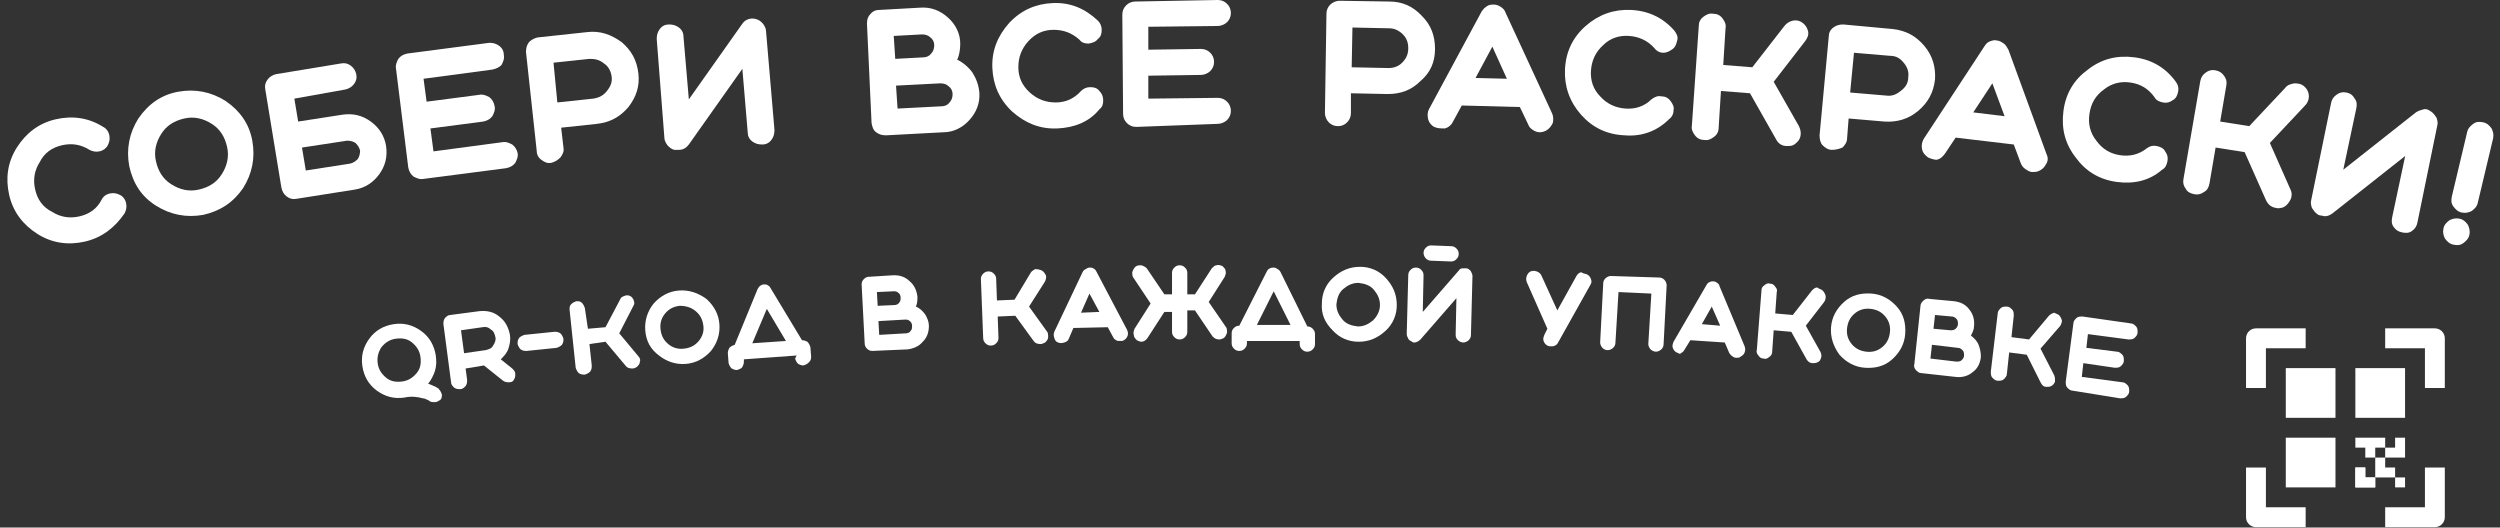
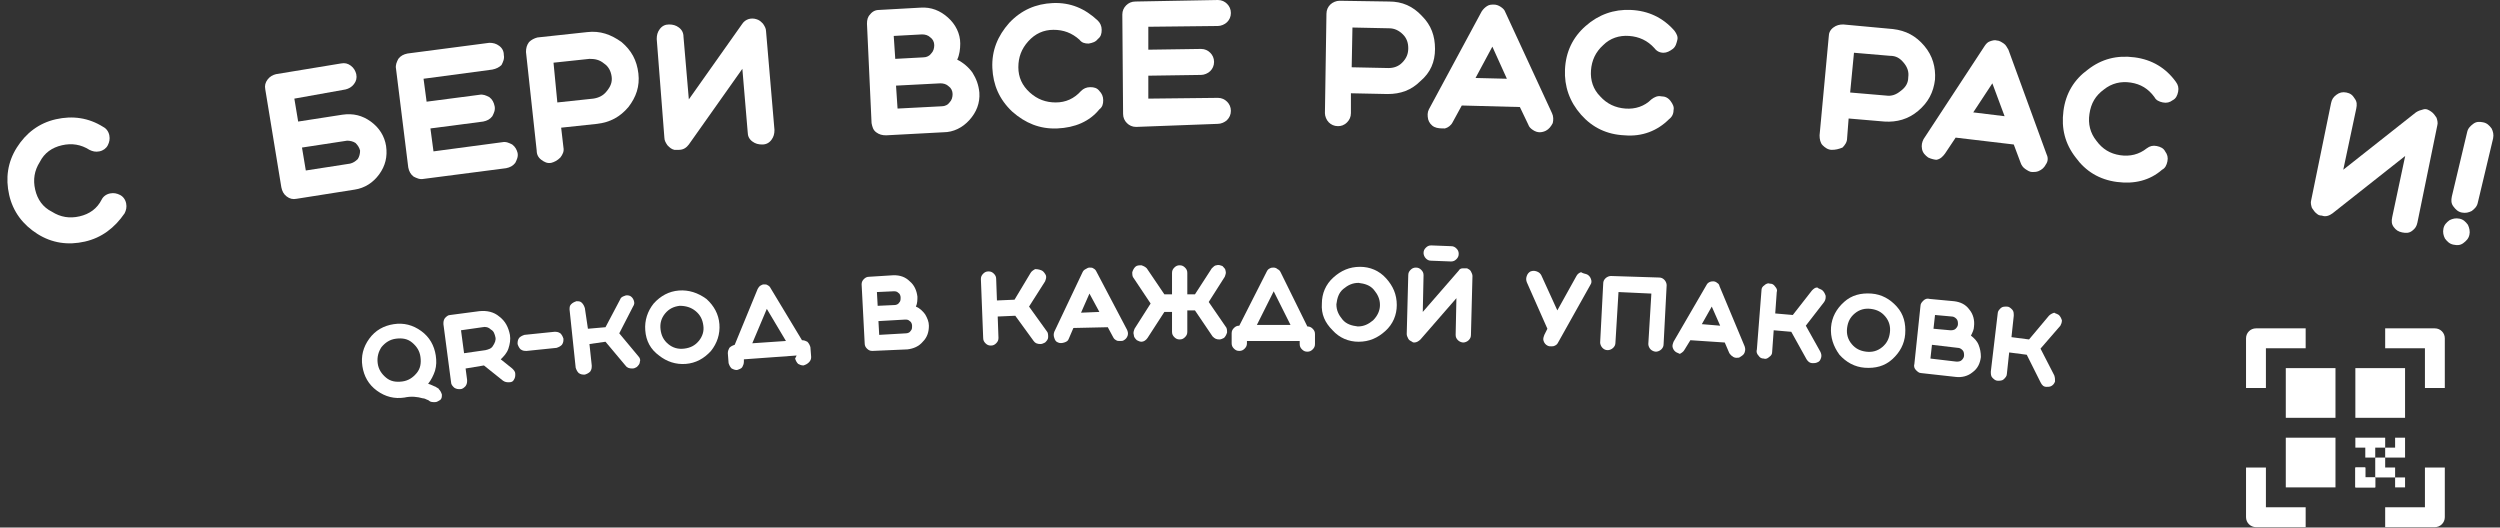
<svg xmlns="http://www.w3.org/2000/svg" width="327" height="69" viewBox="0 0 327 69" fill="none">
  <rect x="0" y="0" width="327" height="69" fill="#333333" stroke="none" />
  <g clip-path="url(#clip0_6097_157922)">
    <path d="M308.081 61.15H309.381V62.45H310.681V63.75H308.081V61.15Z" fill="white" />
    <path d="M317.181 50.75V45.55H311.981V42.95H318.481C319.199 42.95 319.781 43.532 319.781 44.25V50.75H317.181Z" fill="white" />
    <path d="M301.581 45.55H296.381V50.75H293.781V44.25C293.781 43.532 294.363 42.95 295.081 42.95H301.581V45.55Z" fill="white" />
    <path d="M296.381 61.15V66.35H301.581V68.95H295.081C294.363 68.95 293.781 68.368 293.781 67.65V61.15H296.381Z" fill="white" />
    <path d="M311.981 66.35H317.181V61.15H319.781V67.65C319.781 68.368 319.199 68.95 318.481 68.95H311.981V66.35Z" fill="white" />
    <path d="M298.981 48.15H305.481V54.65H298.981V48.15Z" fill="white" />
    <path d="M298.981 57.25H305.481V63.75H298.981V57.25Z" fill="white" />
    <path d="M308.081 48.15H314.581V54.65H308.081V48.15Z" fill="white" />
    <path d="M308.081 57.25H311.981V58.55H310.681V59.85H309.381V58.55H308.081V57.25Z" fill="white" />
    <path d="M313.281 57.25H314.581V59.85H311.981V58.55H313.281V57.25Z" fill="white" />
    <path d="M310.681 59.85H311.981V61.15H313.281V62.45H310.681V59.85Z" fill="white" />
    <path d="M313.281 62.45H314.581V63.75H313.281V62.45Z" fill="white" />
    <path d="M308.081 61.15H309.381V62.45H310.681V63.75H308.081V61.15Z" fill="white" />
  </g>
  <path d="M56.899 52.6C56.599 52.6 56.299 52.6 56.099 52.4C56.099 52.4 55.999 52.3 55.899 52.3C55.699 52.2 55.499 52.1 55.299 52.1C54.599 51.9 53.799 51.8 52.899 52C51.599 52.2 50.4 51.9 49.3 51.1C48.2 50.3 47.6 49.2 47.4 47.9C47.2 46.6 47.5 45.4 48.3 44.3C49.1 43.2 50.2 42.6 51.499 42.4C52.799 42.2 53.999 42.5 55.099 43.3C56.199 44.1 56.799 45.2 56.999 46.5C57.099 47.2 57.099 47.8 56.899 48.5C56.699 49.1 56.399 49.7 55.999 50.2C56.399 50.3 56.699 50.5 56.999 50.6C57.099 50.7 57.199 50.7 57.299 50.8C57.299 50.8 57.399 50.8 57.399 50.9C57.599 51.1 57.699 51.3 57.799 51.6C57.799 51.9 57.799 52.1 57.599 52.3C57.399 52.4 57.199 52.6 56.899 52.6ZM49.4 47.5C49.5 48.3 49.9 48.9 50.5 49.4C51.099 49.9 51.799 50 52.599 49.9C53.399 49.8 53.999 49.4 54.499 48.8C54.999 48.2 55.099 47.5 54.999 46.7C54.899 45.9 54.499 45.3 53.899 44.8C53.299 44.3 52.599 44.2 51.799 44.3C50.999 44.4 50.4 44.8 49.9 45.4C49.5 46 49.3 46.7 49.4 47.5Z" fill="white" />
  <path d="M60.9 48.2L61.099 49.7C61.099 50 61.099 50.2 60.9 50.5C60.7 50.7 60.499 50.9 60.2 50.9C59.9 50.9 59.7 50.9 59.4 50.7C59.2 50.5 59 50.3 59 50L58 42.4C58 42.1 58 41.9 58.2 41.6C58.4 41.4 58.6 41.2 58.9 41.2L62.699 40.7C63.699 40.6 64.599 40.8 65.299 41.4C66.099 42 66.499 42.8 66.699 43.8C66.799 44.4 66.699 45 66.499 45.6C66.299 46.2 65.899 46.6 65.499 47L66.999 48.2C67.199 48.4 67.399 48.6 67.399 48.9C67.399 49.2 67.399 49.4 67.199 49.7C67.099 49.9 66.899 50 66.599 50C66.299 50 66.099 50 65.799 49.8L63.299 47.8L60.9 48.2ZM64.799 44.1C64.699 43.7 64.599 43.3 64.199 43.1C63.899 42.8 63.499 42.7 63.099 42.8L60.3 43.2L60.7 46.2L63.499 45.8C63.899 45.7 64.299 45.6 64.499 45.2C64.699 44.9 64.899 44.5 64.799 44.1Z" fill="white" />
  <path d="M72.499 43.4C72.799 43.4 72.999 43.4 73.299 43.6C73.499 43.8 73.599 44 73.699 44.3C73.699 44.6 73.699 44.8 73.499 45.1C73.299 45.3 73.1 45.4 72.799 45.5L68.9 45.9C68.6 45.9 68.4 45.9 68.1 45.7C67.9 45.5 67.8 45.3 67.7 45C67.7 44.7 67.7 44.5 67.9 44.2C68.1 44 68.3 43.9 68.6 43.8L72.499 43.4Z" fill="white" />
  <path d="M82.399 38.7C82.599 38.8 82.799 39 82.899 39.3C82.999 39.6 82.999 39.8 82.799 40.1L80.999 43.6L83.499 46.6C83.699 46.8 83.799 47.1 83.699 47.3C83.699 47.6 83.499 47.8 83.299 48C83.099 48.1 82.999 48.2 82.699 48.2C82.299 48.2 81.999 48.1 81.799 47.8L79.199 44.7L77.1 45L77.4 47.8C77.4 48.1 77.4 48.3 77.2 48.6C76.999 48.8 76.799 48.9 76.5 49C76.2 49 76 49 75.7 48.8C75.5 48.6 75.4 48.4 75.3 48.1L74.5 40.5C74.5 40.2 74.5 40 74.7 39.8C74.9 39.6 75.1 39.5 75.4 39.4C75.7 39.4 75.9 39.4 76.1 39.6C76.3 39.8 76.4 40 76.5 40.3L76.9 43L79.199 42.8L81.099 39.2C81.199 38.9 81.399 38.8 81.699 38.7C81.899 38.6 82.099 38.6 82.399 38.7Z" fill="white" />
  <path d="M84.4 43.2C84.3 41.9 84.7 40.7 85.5 39.7C86.4 38.7 87.5 38.1 88.799 38C90.099 37.9 91.299 38.3 92.399 39.1C93.399 40 93.999 41.1 94.099 42.4C94.199 43.7 93.799 44.9 92.999 45.9C92.099 46.9 90.999 47.5 89.699 47.6C88.4 47.7 87.2 47.3 86.2 46.5C85.1 45.7 84.5 44.6 84.4 43.2ZM91.999 42.6C91.899 41.8 91.599 41.2 90.999 40.7C90.399 40.2 89.699 40 88.9 40C88.1 40.1 87.5 40.4 87 41C86.5 41.6 86.3 42.3 86.4 43.1C86.5 43.9 86.8 44.5 87.4 45C87.999 45.5 88.7 45.7 89.499 45.6C90.299 45.5 90.899 45.2 91.399 44.6C91.899 44 92.099 43.3 91.999 42.6Z" fill="white" />
  <path d="M104.2 46.5L97.3 47V47.3C97.3 47.6 97.2 47.8 97.1 48C97 48.2 96.7 48.3 96.4 48.4C96.1 48.4 95.9 48.3 95.7 48.2C95.5 48 95.4 47.8 95.3 47.5L95.2 46.2C95.2 45.9 95.3 45.7 95.4 45.5C95.6 45.3 95.8 45.2 96.1 45.1L99.1 37.8C99.2 37.6 99.3 37.5 99.4 37.4C99.6 37.3 99.7 37.2 99.9 37.2C100.1 37.2 100.3 37.2 100.4 37.3C100.6 37.4 100.7 37.5 100.8 37.7L104.9 44.5C105.2 44.5 105.4 44.6 105.6 44.7C105.8 44.9 105.9 45.1 106 45.4L106.1 46.7C106.1 47 106 47.2 105.8 47.4C105.6 47.6 105.4 47.7 105.1 47.8C104.8 47.8 104.6 47.7 104.4 47.6C104.2 47.4 104.1 47.2 104 46.9L104.2 46.5ZM98.4 44.9L102.8 44.6L100.3 40.4L98.4 44.9Z" fill="white" />
  <path d="M114.1 45.9C113.8 45.9 113.6 45.8 113.4 45.6C113.2 45.4 113.1 45.2 113.1 44.9L112.7 37.2C112.7 36.9 112.8 36.7 113 36.5C113.2 36.3 113.4 36.2 113.7 36.2L116.9 36C117.699 36 118.399 36.2 118.999 36.8C119.599 37.3 119.899 38 119.999 38.8C119.999 39.2 119.999 39.7 119.799 40.1C120.299 40.3 120.699 40.7 120.999 41.1C121.299 41.6 121.499 42.1 121.499 42.6C121.499 43.4 121.299 44.1 120.699 44.7C120.199 45.3 119.499 45.6 118.699 45.7L114.1 45.9ZM114.8 40L117 39.9C117.2 39.9 117.5 39.8 117.599 39.6C117.799 39.4 117.799 39.2 117.799 38.9C117.799 38.7 117.699 38.4 117.5 38.3C117.3 38.1 117.1 38.1 116.9 38.1L114.7 38.2L114.8 40ZM115 43.8L118.499 43.6C118.699 43.6 118.999 43.5 119.099 43.3C119.299 43.1 119.299 42.9 119.299 42.6C119.299 42.4 119.199 42.1 118.999 42C118.799 41.8 118.599 41.8 118.399 41.8L114.9 42L115 43.8Z" fill="white" />
  <path d="M136.299 35.4C136.499 35.5 136.699 35.8 136.799 36C136.899 36.3 136.799 36.5 136.699 36.8L134.599 40.1L136.899 43.3C137.099 43.5 137.099 43.8 137.099 44.1C137.099 44.4 136.899 44.6 136.699 44.8C136.499 44.9 136.299 45 136.099 45C135.699 45 135.399 44.9 135.199 44.6L132.799 41.3L130.5 41.4L130.6 44.2C130.6 44.5 130.5 44.7 130.3 44.9C130.1 45.1 129.9 45.2 129.6 45.2C129.3 45.2 129.1 45.1 128.9 44.9C128.7 44.7 128.6 44.5 128.6 44.2L128.3 36.5C128.3 36.2 128.4 36 128.6 35.8C128.8 35.6 129 35.5 129.3 35.5C129.6 35.5 129.8 35.6 130 35.8C130.2 36 130.3 36.2 130.3 36.5L130.4 39.3L132.699 39.2L134.799 35.7C134.899 35.5 135.199 35.3 135.399 35.2C135.799 35.2 136.099 35.3 136.299 35.4Z" fill="white" />
  <path d="M138.4 44.8C138.1 44.7 138 44.5 137.9 44.2C137.8 43.9 137.8 43.7 137.9 43.4L141.6 35.6C141.7 35.4 141.8 35.3 142 35.2C142.2 35.1 142.3 35 142.5 35C142.7 35 142.899 35 142.999 35.1C143.199 35.2 143.299 35.3 143.399 35.5L147.399 43.1C147.499 43.3 147.599 43.6 147.499 43.9C147.399 44.2 147.199 44.4 146.999 44.5C146.899 44.6 146.699 44.6 146.499 44.6C146.299 44.6 146.099 44.6 145.999 44.5C145.799 44.4 145.699 44.3 145.599 44.1L144.899 42.8L140.4 42.9L139.8 44.3C139.7 44.6 139.5 44.7 139.2 44.8C138.9 44.9 138.6 44.9 138.4 44.8ZM141.4 40.9L143.799 40.8L142.5 38.4L141.4 40.9Z" fill="white" />
  <path d="M153.3 40.8H152.3L150.1 44.2C149.9 44.5 149.6 44.7 149.3 44.7C149.1 44.7 148.9 44.6 148.7 44.5C148.5 44.3 148.3 44.1 148.3 43.8C148.2 43.5 148.3 43.3 148.4 43L150.5 39.7L148.3 36.4C148.1 36.2 148.1 35.9 148.1 35.6C148.2 35.3 148.3 35.1 148.5 34.9C148.7 34.7 149 34.7 149.3 34.7C149.6 34.8 149.8 34.9 150 35.1L152.3 38.5H153.3V35.7C153.3 35.4 153.4 35.2 153.6 35C153.8 34.8 154 34.7 154.3 34.7C154.6 34.7 154.8 34.8 155 35C155.2 35.2 155.3 35.4 155.3 35.7V38.5H156.3L158.5 35.1C158.7 34.9 158.9 34.7 159.1 34.7C159.4 34.6 159.6 34.7 159.9 34.8C160.1 35 160.3 35.2 160.3 35.4C160.4 35.7 160.3 35.9 160.2 36.2L158.1 39.5L160.3 42.7C160.5 42.9 160.5 43.2 160.5 43.5C160.4 43.8 160.3 44 160.1 44.2C159.9 44.3 159.7 44.4 159.5 44.4C159.1 44.4 158.9 44.3 158.6 44L156.3 40.6H155.3V43.4C155.3 43.7 155.2 43.9 155 44.1C154.8 44.3 154.6 44.4 154.3 44.4C154 44.4 153.8 44.3 153.6 44.1C153.4 43.9 153.3 43.7 153.3 43.4V40.8Z" fill="white" />
  <path d="M170 44.6H163.1V44.9C163.1 45.2 163 45.4 162.8 45.6C162.6 45.8 162.4 45.9 162.1 45.9C161.8 45.9 161.6 45.8 161.4 45.6C161.2 45.4 161.1 45.2 161.1 44.9V43.6C161.1 43.3 161.2 43.1 161.4 42.9C161.6 42.7 161.8 42.6 162.1 42.6L165.7 35.5C165.8 35.3 165.9 35.2 166.1 35.1C166.3 35 166.4 35 166.6 35C166.8 35 167 35.1 167.1 35.2C167.3 35.3 167.4 35.4 167.5 35.6L171 42.7C171.3 42.7 171.5 42.8 171.7 43C171.9 43.2 172 43.4 172 43.7V45C172 45.3 171.9 45.5 171.7 45.7C171.5 45.9 171.3 46 171 46C170.7 46 170.5 45.9 170.3 45.7C170.1 45.5 170 45.3 170 45V44.6ZM164.4 42.5H168.8L166.6 38.1L164.4 42.5Z" fill="white" />
  <path d="M172.9 39.7C172.9 38.4 173.4 37.2 174.4 36.3C175.4 35.4 176.499 34.9 177.899 34.9C179.199 34.9 180.399 35.4 181.299 36.4C182.199 37.4 182.699 38.5 182.699 39.9C182.699 41.2 182.199 42.4 181.199 43.3C180.199 44.2 179.099 44.7 177.699 44.7C176.399 44.7 175.2 44.2 174.3 43.2C173.3 42.2 172.8 41.1 172.9 39.7ZM180.499 39.9C180.499 39.1 180.199 38.5 179.699 37.9C179.199 37.3 178.499 37.1 177.699 37C176.899 37 176.299 37.3 175.7 37.8C175.1 38.3 174.9 39 174.8 39.8C174.8 40.6 175.1 41.2 175.6 41.8C176.099 42.4 176.799 42.6 177.599 42.7C178.399 42.7 178.999 42.4 179.599 41.9C180.199 41.3 180.499 40.6 180.499 39.9Z" fill="white" />
  <path d="M184.7 44.7C184.5 44.6 184.3 44.5 184.2 44.3C184.1 44.1 184 43.9 184 43.7L184.2 36C184.2 35.7 184.3 35.5 184.5 35.3C184.7 35.1 184.9 35 185.2 35C185.5 35 185.7 35.1 185.9 35.3C186.1 35.5 186.2 35.7 186.2 36L186.1 40.8L190.799 35.4C190.899 35.2 191.099 35.1 191.299 35.1C191.499 35.1 191.699 35.1 191.899 35.1C192.099 35.2 192.299 35.3 192.399 35.5C192.499 35.7 192.599 35.9 192.599 36.1L192.399 43.8C192.399 44.1 192.299 44.3 192.099 44.5C191.899 44.7 191.599 44.8 191.399 44.8C191.199 44.8 190.899 44.7 190.699 44.5C190.499 44.3 190.399 44.1 190.399 43.8L190.499 39L185.8 44.4C185.6 44.6 185.3 44.8 185 44.8C184.9 44.8 184.8 44.8 184.7 44.7ZM187.199 34.1C186.899 34.1 186.7 34 186.5 33.8C186.3 33.6 186.2 33.3 186.2 33.1C186.2 32.8 186.3 32.6 186.5 32.4C186.7 32.2 186.899 32.1 187.199 32.1L189.799 32.2C190.099 32.2 190.299 32.3 190.499 32.5C190.699 32.7 190.799 32.9 190.799 33.2C190.799 33.5 190.699 33.7 190.499 33.9C190.299 34.1 190.099 34.2 189.799 34.2L187.199 34.1Z" fill="white" />
  <path d="M207.599 35.9C207.799 36 207.999 36.2 208.099 36.5C208.199 36.8 208.199 37 207.999 37.3L203.799 44.8C203.699 45 203.599 45.1 203.399 45.2C203.199 45.3 203.099 45.3 202.899 45.3C202.699 45.3 202.599 45.3 202.399 45.2C202.2 45.1 202 44.9 201.9 44.6C201.8 44.3 201.9 44.1 202 43.8L202.399 43L199.7 36.9C199.6 36.6 199.6 36.4 199.7 36.1C199.8 35.8 200 35.6 200.2 35.5C200.5 35.4 200.7 35.4 201 35.5C201.3 35.6 201.5 35.8 201.6 36L203.699 40.6L206.199 36.1C206.299 35.9 206.499 35.7 206.799 35.6C207.099 35.8 207.399 35.8 207.599 35.9Z" fill="white" />
  <path d="M216.999 36.3C217.299 36.3 217.499 36.4 217.699 36.6C217.899 36.8 217.999 37.1 217.999 37.3L217.599 45C217.599 45.3 217.499 45.5 217.299 45.7C217.099 45.9 216.799 46 216.599 46C216.399 46 216.099 45.9 215.899 45.7C215.699 45.5 215.599 45.2 215.599 45L215.999 38.4L211.7 38.2L211.3 44.8C211.3 45.1 211.2 45.3 211 45.5C210.8 45.7 210.5 45.8 210.3 45.8C210 45.8 209.8 45.7 209.6 45.5C209.4 45.3 209.3 45 209.3 44.8L209.7 37.1C209.7 36.8 209.8 36.6 210 36.4C210.2 36.2 210.5 36.1 210.7 36.1L216.999 36.3Z" fill="white" />
  <path d="M219.3 46.1C219.1 46 218.9 45.8 218.8 45.5C218.7 45.2 218.8 45 218.9 44.7L223.199 37.3C223.299 37.1 223.399 37 223.599 36.9C223.799 36.8 223.999 36.8 224.099 36.8C224.299 36.8 224.499 36.9 224.599 37C224.799 37.1 224.899 37.3 224.899 37.4L228.199 45.3C228.299 45.6 228.299 45.8 228.199 46.1C228.099 46.4 227.899 46.5 227.599 46.7C227.499 46.8 227.299 46.8 227.099 46.8C226.899 46.8 226.699 46.7 226.599 46.6C226.399 46.5 226.299 46.3 226.199 46.2L225.599 44.8L221.1 44.5L220.3 45.8C220.2 46 219.9 46.2 219.7 46.3C219.8 46.3 219.5 46.2 219.3 46.1ZM222.599 42.4L224.999 42.6L223.899 40.1L222.599 42.4Z" fill="white" />
  <path d="M238.399 38C238.599 38.2 238.699 38.4 238.799 38.7C238.799 39 238.799 39.2 238.599 39.5L236.199 42.6L238.099 46C238.199 46.2 238.299 46.5 238.199 46.8C238.099 47.1 237.999 47.3 237.699 47.4C237.499 47.5 237.299 47.5 237.099 47.5C236.699 47.5 236.499 47.3 236.299 47L234.299 43.4L232 43.2L231.8 46C231.8 46.3 231.7 46.5 231.4 46.7C231.2 46.9 230.9 47 230.7 46.9C230.4 46.9 230.2 46.8 230 46.5C229.8 46.3 229.7 46 229.8 45.7L230.4 38C230.4 37.7 230.5 37.5 230.8 37.3C231 37.1 231.3 37 231.5 37.1C231.8 37.1 232 37.2 232.2 37.5C232.399 37.7 232.499 38 232.399 38.2L232.2 41L234.499 41.2L236.999 38C237.199 37.8 237.399 37.6 237.699 37.6C237.899 37.8 238.199 37.8 238.399 38Z" fill="white" />
  <path d="M239.5 42.8C239.6 41.5 240.2 40.4 241.2 39.5C242.2 38.6 243.4 38.3 244.799 38.4C246.099 38.5 247.199 39.1 248.099 40.1C248.999 41.1 249.299 42.3 249.199 43.7C249.099 45 248.499 46.1 247.499 47C246.499 47.9 245.299 48.2 243.9 48.1C242.6 48 241.5 47.4 240.6 46.4C239.8 45.3 239.4 44.1 239.5 42.8ZM247.199 43.5C247.299 42.7 247.099 42 246.599 41.4C246.099 40.8 245.499 40.5 244.699 40.4C243.9 40.3 243.2 40.5 242.6 41C242 41.5 241.7 42.1 241.6 42.9C241.5 43.7 241.7 44.4 242.2 45C242.7 45.6 243.3 45.9 244.1 46C244.899 46.1 245.599 45.9 246.199 45.4C246.799 44.9 247.099 44.3 247.199 43.5Z" fill="white" />
  <path d="M251.3 48.8C251 48.8 250.8 48.6 250.6 48.4C250.4 48.2 250.3 47.9 250.4 47.6L251.2 40C251.2 39.7 251.4 39.5 251.6 39.3C251.8 39.1 252.1 39 252.4 39.1L255.6 39.4C256.4 39.5 257.099 39.8 257.599 40.5C258.099 41.1 258.299 41.9 258.199 42.7C258.199 43.1 257.999 43.5 257.799 43.9C258.199 44.2 258.599 44.6 258.799 45.1C258.999 45.6 259.099 46.1 259.099 46.7C258.999 47.5 258.699 48.2 257.999 48.7C257.399 49.2 256.599 49.4 255.8 49.3L251.3 48.8ZM252.5 46.9L255.9 47.3C256.1 47.3 256.4 47.3 256.599 47.1C256.799 46.9 256.899 46.7 256.899 46.5C256.899 46.3 256.899 46 256.699 45.8C256.5 45.6 256.3 45.5 256.1 45.5L252.7 45.1L252.5 46.9ZM252.9 43L255.1 43.2C255.3 43.2 255.6 43.2 255.8 43C256 42.8 256.1 42.6 256.1 42.4C256.1 42.2 256.1 41.9 255.9 41.7C255.7 41.5 255.5 41.4 255.3 41.4L253.1 41.2L252.9 43Z" fill="white" />
  <path d="M269.299 41.2C269.499 41.4 269.599 41.6 269.699 41.9C269.699 42.2 269.599 42.4 269.499 42.6L266.899 45.6L268.699 49.1C268.799 49.4 268.799 49.6 268.799 49.9C268.699 50.2 268.499 50.4 268.299 50.5C268.099 50.6 267.899 50.6 267.699 50.6C267.299 50.6 267.099 50.4 266.899 50L265.099 46.4L262.8 46.1L262.5 48.9C262.5 49.2 262.3 49.4 262.1 49.6C261.9 49.8 261.6 49.8 261.3 49.8C261 49.8 260.8 49.6 260.6 49.4C260.4 49.2 260.4 48.9 260.4 48.6L261.3 41C261.3 40.7 261.5 40.5 261.7 40.3C261.9 40.1 262.2 40.1 262.5 40.1C262.8 40.1 263 40.3 263.2 40.5C263.4 40.7 263.4 41 263.4 41.3L263.1 44.1L265.399 44.4L267.999 41.3C268.199 41.1 268.399 41 268.699 40.9C268.799 41 268.999 41 269.299 41.2Z" fill="white" />
-   <path d="M271.1 51.1C270.8 51.1 270.6 50.9 270.4 50.7C270.2 50.5 270.2 50.2 270.2 49.9L271.2 42.3C271.2 42 271.4 41.8 271.6 41.6C271.8 41.4 272.1 41.4 272.4 41.4L278.699 42.3C278.999 42.3 279.199 42.5 279.399 42.7C279.599 42.9 279.599 43.2 279.599 43.5C279.599 43.8 279.399 44 279.199 44.2C278.999 44.4 278.699 44.4 278.399 44.4L273.099 43.7L272.899 45.5L276.899 46C277.199 46 277.399 46.2 277.599 46.4C277.799 46.6 277.799 46.9 277.799 47.2C277.799 47.5 277.599 47.7 277.399 47.9C277.199 48.1 276.899 48.1 276.599 48.1L272.5 47.5L272.3 49.3L277.599 50C277.899 50 278.099 50.2 278.299 50.4C278.499 50.6 278.499 50.9 278.499 51.2C278.499 51.5 278.299 51.7 278.099 51.9C277.899 52.1 277.599 52.1 277.299 52.1L271.1 51.1Z" fill="white" />
  <path d="M11.1 31.6C8.9 32.1 6.8 31.8 4.9 30.6C3 29.4 1.7 27.7 1.2 25.5C0.7 23.3 1 21.2 2.2 19.3C3.4 17.4 5.1 16.1 7.3 15.6C9.5 15.1 11.6 15.4 13.5 16.6C13.9 16.8 14.2 17.2 14.3 17.7C14.4 18.2 14.3 18.6 14.1 19C13.9 19.4 13.5 19.7 13 19.8C12.5 19.9 12.1 19.8 11.7 19.6C10.6 18.9 9.4 18.7 8.1 19C6.8 19.3 5.8 20 5.2 21.2C4.5 22.3 4.3 23.5 4.6 24.8C4.9 26.1 5.6 27.1 6.8 27.7C7.9 28.4 9.1 28.6 10.4 28.3C11.7 28 12.7 27.3 13.3 26.1C13.5 25.7 13.9 25.4 14.4 25.3C14.9 25.2 15.3 25.3 15.7 25.5C16.1 25.7 16.4 26.1 16.5 26.6C16.6 27.1 16.5 27.5 16.3 27.9C15 29.8 13.3 31.1 11.1 31.6Z" fill="white" />
-   <path d="M16.9 21.7C16.5 19.5 16.9 17.4 18.1 15.5C19.4 13.6 21.1 12.4 23.3 12C25.5 11.6 27.6 12 29.5 13.2C31.4 14.5 32.6 16.2 33 18.4C33.4 20.6 33 22.7 31.8 24.6C30.5 26.5 28.8 27.6 26.6 28.1C24.4 28.5 22.3 28.1 20.4 26.9C18.5 25.7 17.4 24 16.9 21.7ZM29.7 19.2C29.4 17.9 28.8 16.9 27.7 16.2C26.6 15.5 25.4 15.2 24.1 15.5C22.8 15.8 21.8 16.4 21.1 17.5C20.4 18.6 20.1 19.8 20.4 21.1C20.7 22.4 21.3 23.4 22.4 24.1C23.5 24.8 24.7 25.1 26 24.8C27.3 24.5 28.3 23.9 29 22.8C29.7 21.7 30 20.5 29.7 19.2Z" fill="white" />
  <path d="M38.5 12.9L39 15.9L44.8 15C46.2 14.8 47.4 15.1 48.5 15.9C49.6 16.7 50.3 17.8 50.5 19.1C50.7 20.5 50.4 21.7 49.6 22.8C48.8 23.9 47.7 24.6 46.4 24.8L38.8 26C38.3 26.1 37.9 26 37.5 25.7C37.1 25.4 36.9 25 36.8 24.5L34.7 11.7C34.6 11.2 34.7 10.8 35 10.4C35.3 10 35.7 9.8 36.1 9.7L44.6 8.3C45.1 8.2 45.5 8.3 45.9 8.6C46.3 8.9 46.5 9.3 46.6 9.7C46.7 10.2 46.6 10.6 46.3 11C46 11.4 45.6 11.6 45.2 11.7L38.5 12.9ZM39.5 19.3L40 22.3L45.8 21.4C46.2 21.3 46.5 21.1 46.8 20.8C47 20.5 47.1 20.1 47.1 19.7C47 19.3 46.8 19 46.5 18.7C46.2 18.5 45.8 18.4 45.4 18.4L39.5 19.3Z" fill="white" />
  <path d="M55.4 23.4C54.9 23.5 54.5 23.3 54.1 23.1C53.7 22.8 53.5 22.4 53.4 21.9L51.8 9C51.7 8.5 51.9 8.1 52.1 7.7C52.4 7.3 52.8 7.1 53.3 7L64 5.6C64.5 5.6 64.9 5.7 65.3 6C65.7 6.3 65.9 6.7 65.9 7.2C66 7.7 65.8 8.1 65.6 8.5C65.3 8.8 64.9 9 64.4 9.1L55.4 10.3L55.8 13.3L62.7 12.4C63.2 12.3 63.6 12.5 64 12.7C64.4 13 64.6 13.4 64.7 13.9C64.8 14.4 64.6 14.8 64.4 15.2C64.1 15.6 63.7 15.8 63.2 15.9L56.3 16.8L56.7 19.8L65.7 18.6C66.2 18.5 66.6 18.7 67 18.9C67.4 19.2 67.6 19.6 67.7 20C67.8 20.5 67.6 20.9 67.4 21.3C67.1 21.7 66.7 21.9 66.2 22L55.4 23.4Z" fill="white" />
  <path d="M72.1 21.3C71.6 21.4 71.2 21.2 70.8 20.9C70.4 20.6 70.2 20.2 70.2 19.7L68.8 6.8C68.8 6.3 68.9 5.9 69.2 5.5C69.5 5.2 69.9 5 70.3 4.9L76.8 4.2C78.5 4 79.9 4.5 81.3 5.5C82.6 6.6 83.3 7.9 83.5 9.6C83.7 11.3 83.2 12.7 82.2 14C81.1 15.3 79.8 16 78.1 16.2L73.4 16.7L73.7 19.3C73.8 19.8 73.6 20.2 73.3 20.6C72.9 21 72.5 21.2 72.1 21.3ZM80 10C79.9 9.3 79.6 8.7 79 8.3C78.4 7.8 77.8 7.7 77.1 7.7L72.4 8.2L72.9 13.4L77.6 12.9C78.3 12.8 78.9 12.5 79.3 12C79.9 11.3 80.1 10.7 80 10Z" fill="white" />
  <path d="M88.2 19.6C87.8 19.5 87.6 19.3 87.3 19C87.1 18.7 86.9 18.4 86.9 18L85.9 5.1C85.9 4.6 86 4.2 86.3 3.8C86.6 3.4 87 3.2 87.5 3.2C88 3.2 88.4 3.3 88.8 3.6C89.2 3.9 89.4 4.3 89.4 4.8L90.1 13L97.1 3.1C97.3 2.8 97.6 2.6 97.9 2.5C98.2 2.4 98.6 2.4 98.9 2.5C99.3 2.6 99.5 2.8 99.8 3.1C100 3.4 100.2 3.7 100.2 4.1L101.3 17C101.3 17.5 101.2 17.9 100.9 18.3C100.6 18.7 100.2 18.9 99.7 18.9C99.2 18.9 98.8 18.8 98.4 18.5C98 18.2 97.8 17.8 97.8 17.3L97.1 9L90.1 18.9C89.8 19.3 89.4 19.6 88.8 19.6C88.6 19.6 88.4 19.6 88.2 19.6Z" fill="white" />
  <path d="M115.9 17.7C115.4 17.7 115 17.6 114.6 17.3C114.2 17 114.1 16.6 114 16.1L113.4 3.1C113.4 2.6 113.5 2.2 113.8 1.9C114.1 1.5 114.5 1.3 115 1.3L120.4 1C121.8 0.9 123 1.4 124 2.3C125 3.2 125.6 4.4 125.6 5.7C125.6 6.4 125.5 7.2 125.2 7.8C126 8.2 126.7 8.8 127.2 9.5C127.7 10.3 128 11.1 128.1 12.1C128.2 13.5 127.7 14.7 126.8 15.7C125.9 16.7 124.7 17.3 123.4 17.3L115.9 17.7ZM117.1 7.7L120.8 7.5C121.2 7.5 121.6 7.3 121.8 7C122.1 6.7 122.2 6.3 122.2 5.9C122.2 5.5 122 5.1 121.7 4.9C121.4 4.6 121 4.5 120.6 4.5L116.9 4.7L117.1 7.7ZM117.4 14.2L123.2 13.9C123.6 13.9 124 13.7 124.2 13.4C124.5 13.1 124.6 12.7 124.6 12.3C124.6 11.9 124.4 11.5 124.1 11.3C123.8 11 123.4 10.9 123 10.9L117.2 11.2L117.4 14.2Z" fill="white" />
  <path d="M138.3 16.8C136 16.9 134.1 16.1 132.4 14.6C130.7 13 129.9 11.1 129.8 8.9C129.7 6.6 130.5 4.7 132 3C133.6 1.3 135.5 0.5 137.7 0.4C140 0.3 141.9 1.1 143.6 2.7C143.9 3 144.1 3.4 144.1 3.9C144.1 4.4 144 4.8 143.6 5.1C143.3 5.5 142.9 5.6 142.4 5.7C141.9 5.7 141.5 5.6 141.2 5.2C140.2 4.3 139.1 3.9 137.8 3.9C136.5 3.9 135.4 4.4 134.5 5.4C133.6 6.4 133.2 7.5 133.2 8.8C133.2 10.1 133.7 11.2 134.7 12.1C135.7 13 136.8 13.4 138.1 13.4C139.4 13.4 140.5 12.9 141.4 11.9C141.7 11.6 142.1 11.4 142.6 11.4C143.1 11.4 143.5 11.5 143.8 11.9C144.1 12.2 144.3 12.6 144.3 13.1C144.3 13.6 144.2 14 143.8 14.3C142.5 15.9 140.6 16.7 138.3 16.8Z" fill="white" />
  <path d="M148.6 16.6C148.1 16.6 147.7 16.4 147.4 16.1C147.1 15.8 146.9 15.4 146.9 14.9L146.8 1.9C146.8 1.4 147 1 147.3 0.7C147.6 0.4 148 0.2 148.5 0.2L159.3 0C159.8 0 160.2 0.2 160.5 0.5C160.8 0.8 161 1.2 161 1.7C161 2.2 160.8 2.6 160.5 2.9C160.2 3.2 159.7 3.4 159.3 3.4L150.2 3.5V6.5L157.1 6.4C157.6 6.4 158 6.6 158.3 6.9C158.6 7.2 158.8 7.6 158.8 8.1C158.8 8.6 158.6 9 158.3 9.3C158 9.6 157.5 9.8 157.1 9.8L150.2 9.9V12.9L159.3 12.8C159.8 12.8 160.2 13 160.5 13.3C160.8 13.6 161 14 161 14.5C161 15 160.8 15.4 160.5 15.7C160.2 16 159.7 16.2 159.3 16.2L148.6 16.6Z" fill="white" />
  <path d="M175 16.5C174.5 16.5 174.1 16.3 173.8 16C173.5 15.7 173.3 15.2 173.3 14.8L173.5 1.8C173.5 1.3 173.7 0.9 174 0.6C174.3 0.3 174.8 0.1 175.2 0.1L181.7 0.2C183.4 0.2 184.8 0.8 186 2.1C187.2 3.3 187.7 4.7 187.7 6.4C187.7 8.1 187.1 9.5 185.8 10.6C184.6 11.8 183.2 12.3 181.5 12.3L176.7 12.2V14.8C176.7 15.3 176.5 15.7 176.2 16C175.8 16.4 175.4 16.5 175 16.5ZM184.2 6.3C184.2 5.6 184 5 183.5 4.5C183 4 182.4 3.7 181.7 3.7L176.9 3.6L176.8 8.8L181.6 8.9C182.3 8.9 182.9 8.7 183.4 8.2C184 7.6 184.2 7 184.2 6.3Z" fill="white" />
  <path d="M187.6 16.6C187.2 16.4 186.9 16 186.8 15.6C186.7 15.1 186.7 14.7 186.9 14.3L193.8 1.5C194 1.2 194.2 1 194.5 0.8C194.8 0.6 195.1 0.6 195.4 0.6C195.7 0.6 196 0.7 196.3 0.9C196.6 1.1 196.8 1.3 196.9 1.6L203 14.8C203.2 15.2 203.2 15.7 203.1 16.1C202.9 16.5 202.6 16.9 202.2 17.1C202 17.2 201.7 17.3 201.4 17.3C201.1 17.3 200.8 17.2 200.5 17C200.2 16.8 200 16.6 199.9 16.3L198.8 14L191.2 13.8L190 16C189.8 16.4 189.4 16.7 189 16.8C188.5 16.8 188 16.8 187.6 16.6ZM193 10.2L197.1 10.3L195.2 6.1L193 10.2Z" fill="white" />
  <path d="M212.5 17.7C210.2 17.6 208.3 16.7 206.8 15C205.3 13.3 204.6 11.3 204.7 9.1C204.8 6.8 205.7 4.9 207.4 3.4C209.1 1.9 211.1 1.2 213.3 1.3C215.6 1.4 217.5 2.3 219 4C219.3 4.4 219.5 4.8 219.4 5.2C219.3 5.6 219.2 6.1 218.8 6.4C218.4 6.7 218 6.9 217.6 6.9C217.1 6.9 216.7 6.7 216.4 6.3C215.5 5.3 214.4 4.8 213.1 4.7C211.8 4.6 210.6 5 209.7 5.9C208.7 6.8 208.2 7.9 208.1 9.2C208 10.5 208.4 11.7 209.3 12.6C210.2 13.6 211.3 14.1 212.6 14.2C213.9 14.3 215.1 13.9 216 13C216.4 12.7 216.8 12.5 217.3 12.6C217.8 12.6 218.2 12.8 218.5 13.2C218.8 13.6 219 14 218.9 14.4C218.9 14.9 218.7 15.3 218.3 15.6C216.8 17.1 214.8 17.9 212.5 17.7Z" fill="white" />
-   <path d="M235.8 3C236.2 3.3 236.4 3.7 236.5 4.1C236.6 4.6 236.4 5 236.1 5.4L232 10.7L235.3 16.5C235.5 16.9 235.6 17.4 235.5 17.8C235.4 18.3 235.1 18.6 234.7 18.9C234.4 19.1 234.1 19.1 233.7 19.1C233.1 19.1 232.6 18.8 232.3 18.2L228.9 12.2L225.1 11.9L224.8 16.7C224.8 17.2 224.6 17.6 224.2 17.9C223.8 18.2 223.4 18.4 222.9 18.3C222.4 18.3 222 18.1 221.7 17.7C221.4 17.3 221.2 16.9 221.3 16.4L222.2 3.4C222.2 2.9 222.4 2.5 222.8 2.2C223.2 1.9 223.6 1.7 224.1 1.8C224.6 1.8 225 2 225.3 2.4C225.6 2.8 225.8 3.2 225.7 3.7L225.4 8.5L229.2 8.8L233.4 3.4C233.7 3 234.1 2.8 234.5 2.7C235 2.6 235.4 2.7 235.8 3Z" fill="white" />
  <path d="M239.6 19.6C239.1 19.6 238.7 19.3 238.4 19C238.1 18.7 238 18.2 238 17.7L239.2 4.8C239.2 4.3 239.4 3.9 239.8 3.6C240.2 3.3 240.6 3.2 241.1 3.2L247.6 3.8C249.3 4 250.6 4.7 251.7 6C252.8 7.3 253.2 8.8 253.1 10.4C252.9 12.1 252.2 13.4 250.9 14.5C249.6 15.6 248.1 16 246.5 15.9L241.8 15.5L241.6 18.1C241.6 18.6 241.3 19 241 19.3C240.5 19.5 240.1 19.6 239.6 19.6ZM249.6 10.1C249.7 9.4 249.5 8.8 249 8.2C248.5 7.6 248 7.3 247.2 7.3L242.5 6.9L242 12.1L246.7 12.5C247.4 12.6 248 12.4 248.6 11.9C249.3 11.4 249.6 10.8 249.6 10.1Z" fill="white" />
  <path d="M252.2 20.6C251.8 20.3 251.5 20 251.4 19.5C251.3 19 251.4 18.6 251.6 18.2L259.6 6C259.8 5.7 260 5.5 260.3 5.4C260.6 5.3 260.9 5.2 261.2 5.3C261.5 5.3 261.8 5.5 262.1 5.7C262.4 5.9 262.5 6.2 262.7 6.5L267.7 20.2C267.9 20.6 267.9 21.1 267.6 21.5C267.4 21.9 267.1 22.2 266.6 22.4C266.3 22.5 266.1 22.5 265.8 22.5C265.5 22.5 265.2 22.3 264.9 22.1C264.6 21.9 264.4 21.6 264.3 21.3L263.4 18.9L255.8 18L254.4 20.1C254.1 20.5 253.8 20.8 253.3 20.9C253.1 20.9 252.6 20.8 252.2 20.6ZM258.1 14.7L262.2 15.2L260.6 10.9L258.1 14.7Z" fill="white" />
  <path d="M276.9 23.8C274.6 23.5 272.8 22.4 271.5 20.6C270.1 18.8 269.6 16.8 269.9 14.5C270.2 12.2 271.3 10.4 273.1 9.1C274.9 7.7 276.9 7.2 279.2 7.5C281.5 7.8 283.3 8.9 284.6 10.7C284.9 11.1 285 11.5 284.9 12C284.8 12.5 284.6 12.9 284.2 13.1C283.8 13.4 283.4 13.5 282.9 13.4C282.4 13.3 282 13.1 281.8 12.7C281 11.6 280 11 278.7 10.8C277.4 10.6 276.2 10.9 275.2 11.7C274.1 12.5 273.5 13.5 273.3 14.9C273.1 16.2 273.4 17.4 274.2 18.4C275 19.5 276 20.1 277.3 20.3C278.6 20.5 279.8 20.2 280.8 19.4C281.2 19.1 281.6 19 282.1 19.1C282.6 19.2 283 19.4 283.2 19.8C283.5 20.2 283.6 20.6 283.5 21.1C283.4 21.6 283.2 22 282.8 22.2C281.2 23.6 279.2 24.1 276.9 23.8Z" fill="white" />
-   <path d="M301.5 11.4C301.8 11.7 302 12.1 302 12.6C302 13.1 301.8 13.5 301.5 13.8L296.9 18.7L299.6 24.8C299.8 25.2 299.8 25.7 299.6 26.1C299.4 26.5 299.1 26.9 298.7 27.1C298.4 27.2 298 27.3 297.7 27.2C297.1 27.1 296.7 26.8 296.4 26.2L293.6 19.9L289.8 19.3L289 24C288.9 24.5 288.7 24.9 288.3 25.1C287.9 25.4 287.5 25.5 287 25.4C286.5 25.3 286.1 25.1 285.9 24.7C285.6 24.3 285.5 23.9 285.6 23.4L287.8 10.6C287.9 10.1 288.1 9.8 288.5 9.5C288.9 9.2 289.3 9.1 289.8 9.2C290.3 9.3 290.6 9.5 290.9 9.9C291.2 10.3 291.3 10.7 291.2 11.2L290.4 15.9L294.2 16.5L298.9 11.5C299.2 11.1 299.6 11 300.1 10.9C300.7 10.9 301.1 11 301.5 11.4Z" fill="white" />
  <path d="M303.1 28C302.8 27.8 302.6 27.5 302.4 27.2C302.3 26.9 302.2 26.5 302.3 26.2L304.9 13.5C305 13 305.2 12.7 305.6 12.4C306 12.1 306.4 12 306.9 12.1C307.4 12.2 307.7 12.4 308 12.9C308.3 13.3 308.3 13.7 308.2 14.2L306.5 22.2L316 14.7C316.3 14.5 316.6 14.4 317 14.3C317.4 14.2 317.7 14.4 318 14.6C318.3 14.8 318.5 15.1 318.7 15.4C318.8 15.7 318.9 16.1 318.8 16.4L316.2 29.1C316.1 29.6 315.9 29.9 315.5 30.2C315.1 30.5 314.7 30.5 314.2 30.4C313.7 30.3 313.4 30.1 313.1 29.7C312.8 29.3 312.8 28.9 312.9 28.4L314.6 20.4L305.1 27.9C304.7 28.2 304.2 28.4 303.7 28.2C303.4 28.2 303.2 28.1 303.1 28Z" fill="white" />
  <path d="M322.999 30.7C322.899 31.2 322.599 31.5 322.2 31.8C321.8 32.1 321.4 32.1 320.9 32C320.4 31.9 320.1 31.6 319.8 31.2C319.6 30.8 319.5 30.4 319.6 29.9C319.7 29.4 320 29.1 320.4 28.8C320.8 28.6 321.2 28.5 321.7 28.6C322.2 28.7 322.499 29 322.799 29.4C322.999 29.8 323.099 30.3 322.999 30.7ZM324.799 16C325.299 16.1 325.599 16.4 325.899 16.8C326.099 17.2 326.199 17.6 326.099 18.1L324.099 26.5C323.999 27 323.699 27.3 323.299 27.6C322.899 27.8 322.5 27.9 322 27.8C321.5 27.7 321.2 27.4 320.9 27C320.6 26.6 320.6 26.2 320.7 25.7L322.699 17.3C322.799 16.8 323.099 16.5 323.499 16.2C323.899 15.9 324.299 15.9 324.799 16Z" fill="white" />
  <defs>
    <clipPath id="clip0_6097_157922">
      <rect width="26" height="26" fill="white" transform="translate(293.781 42.95)" />
    </clipPath>
  </defs>
</svg>